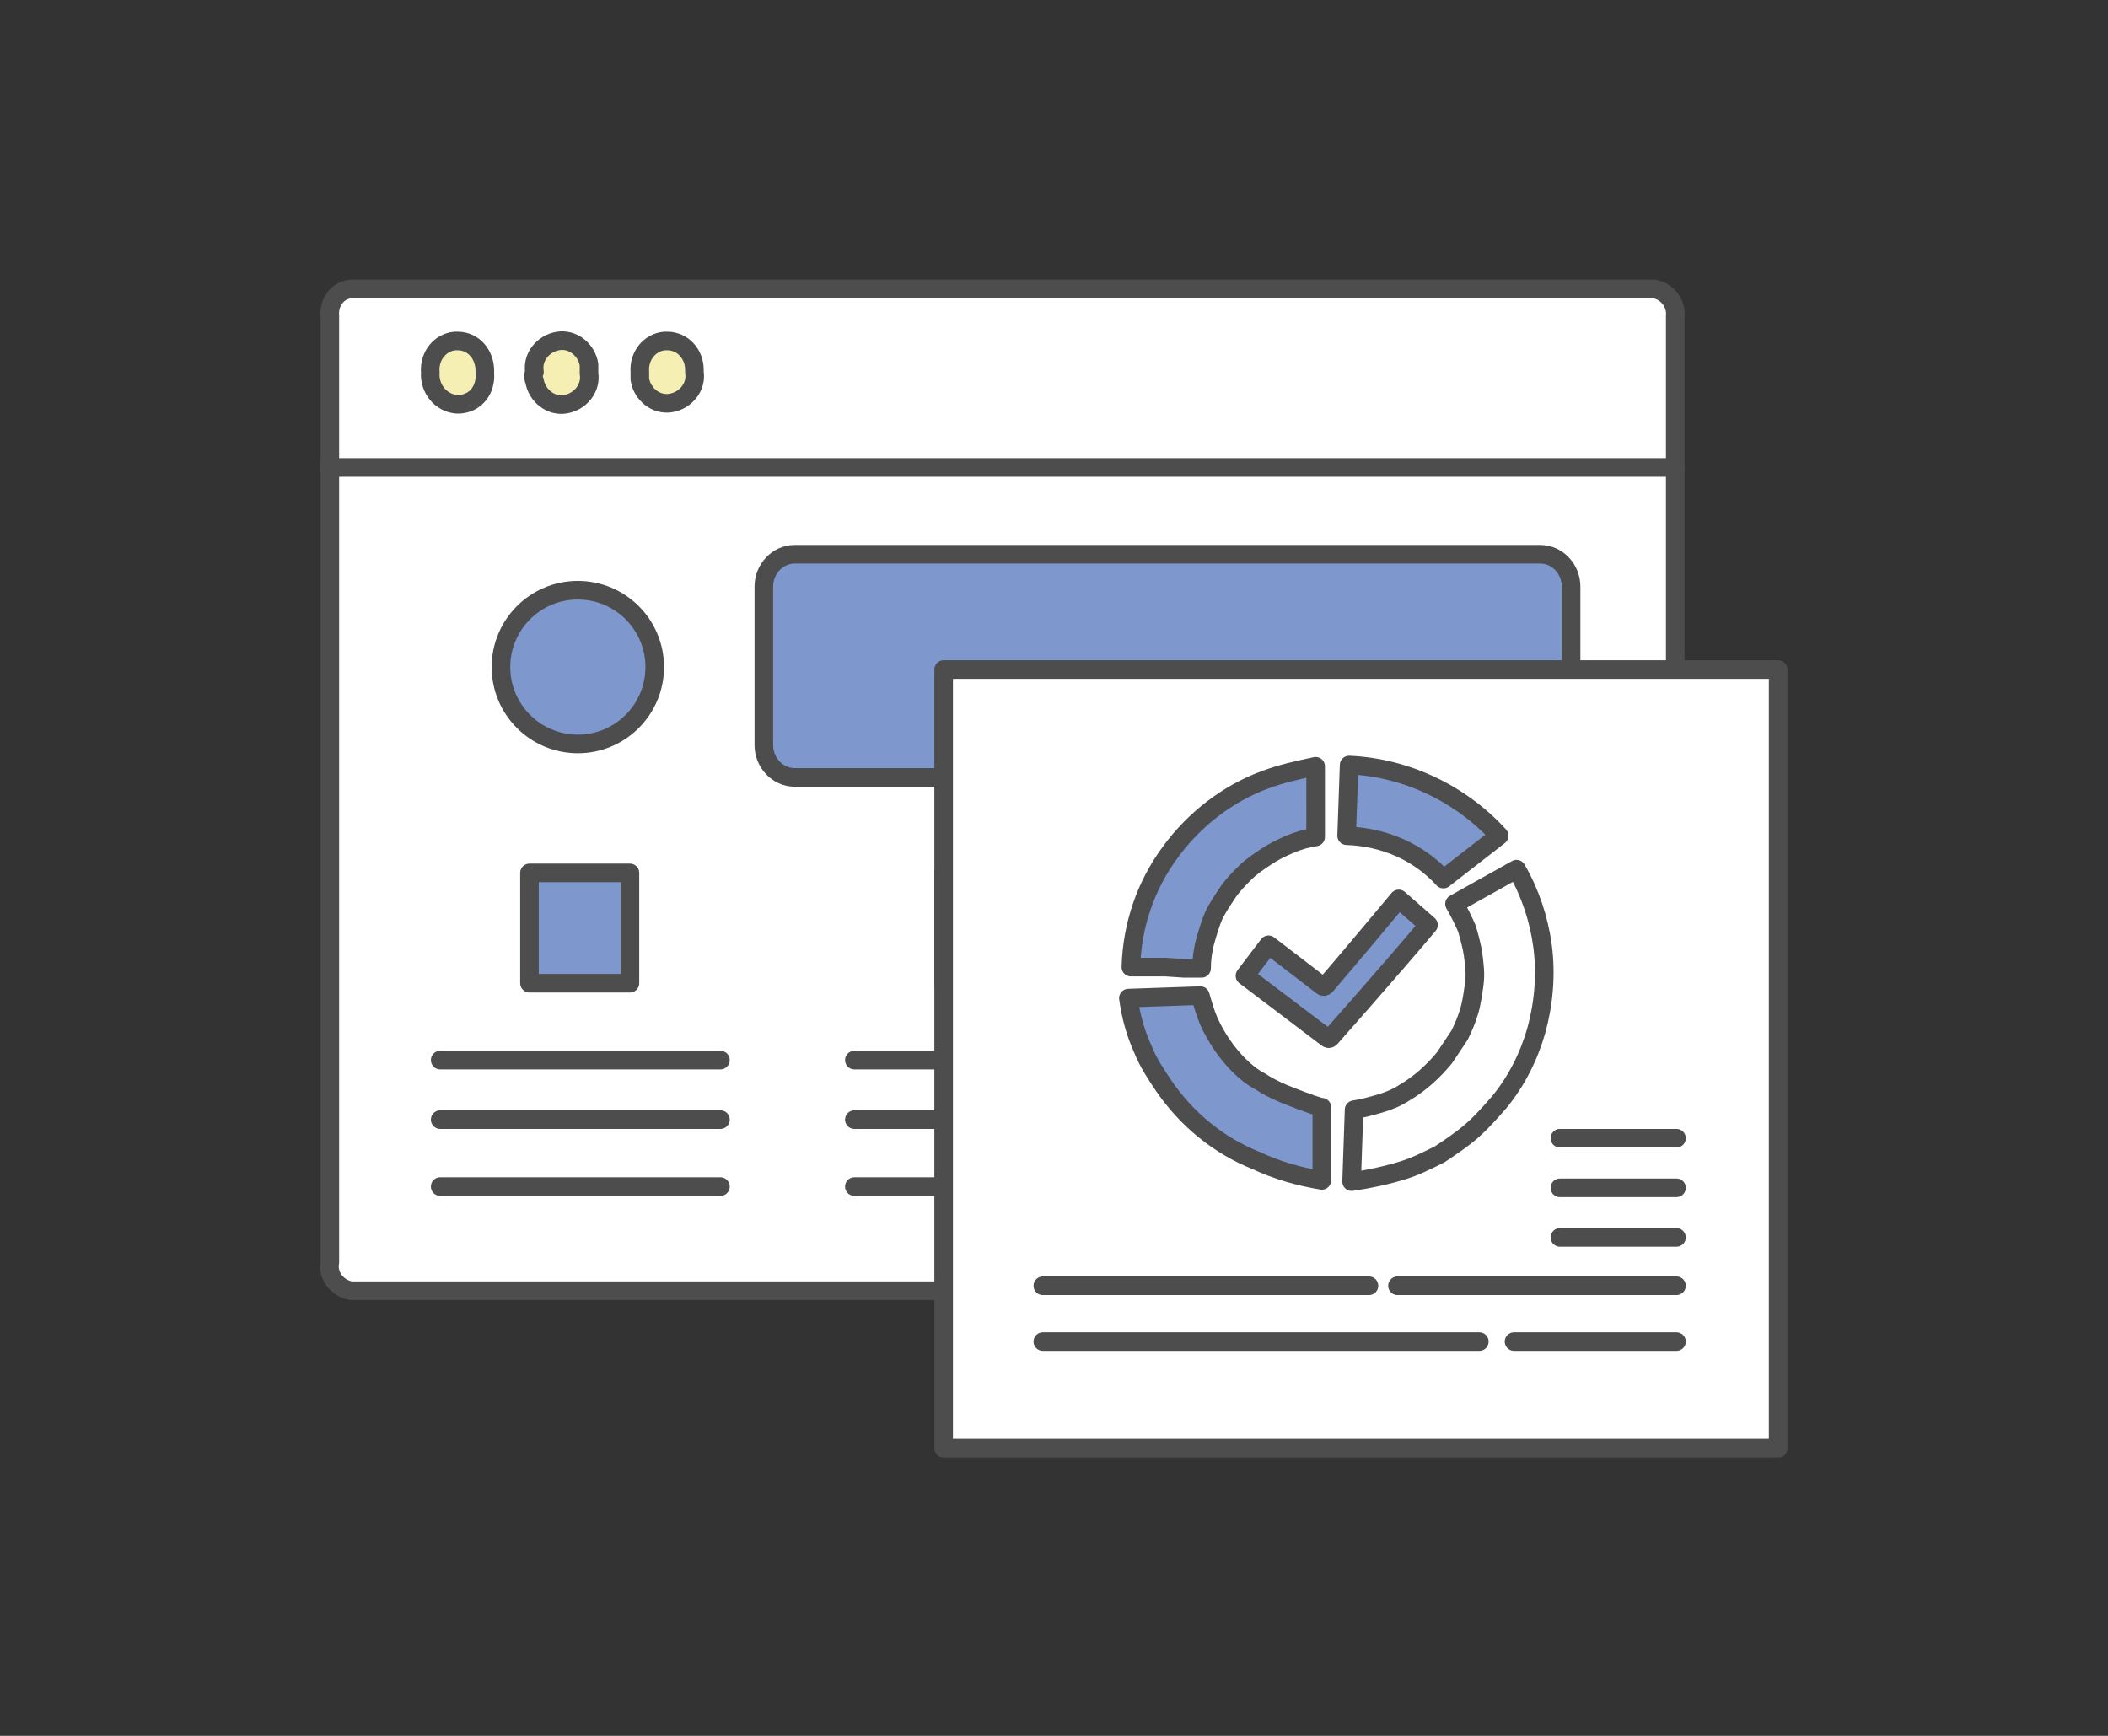
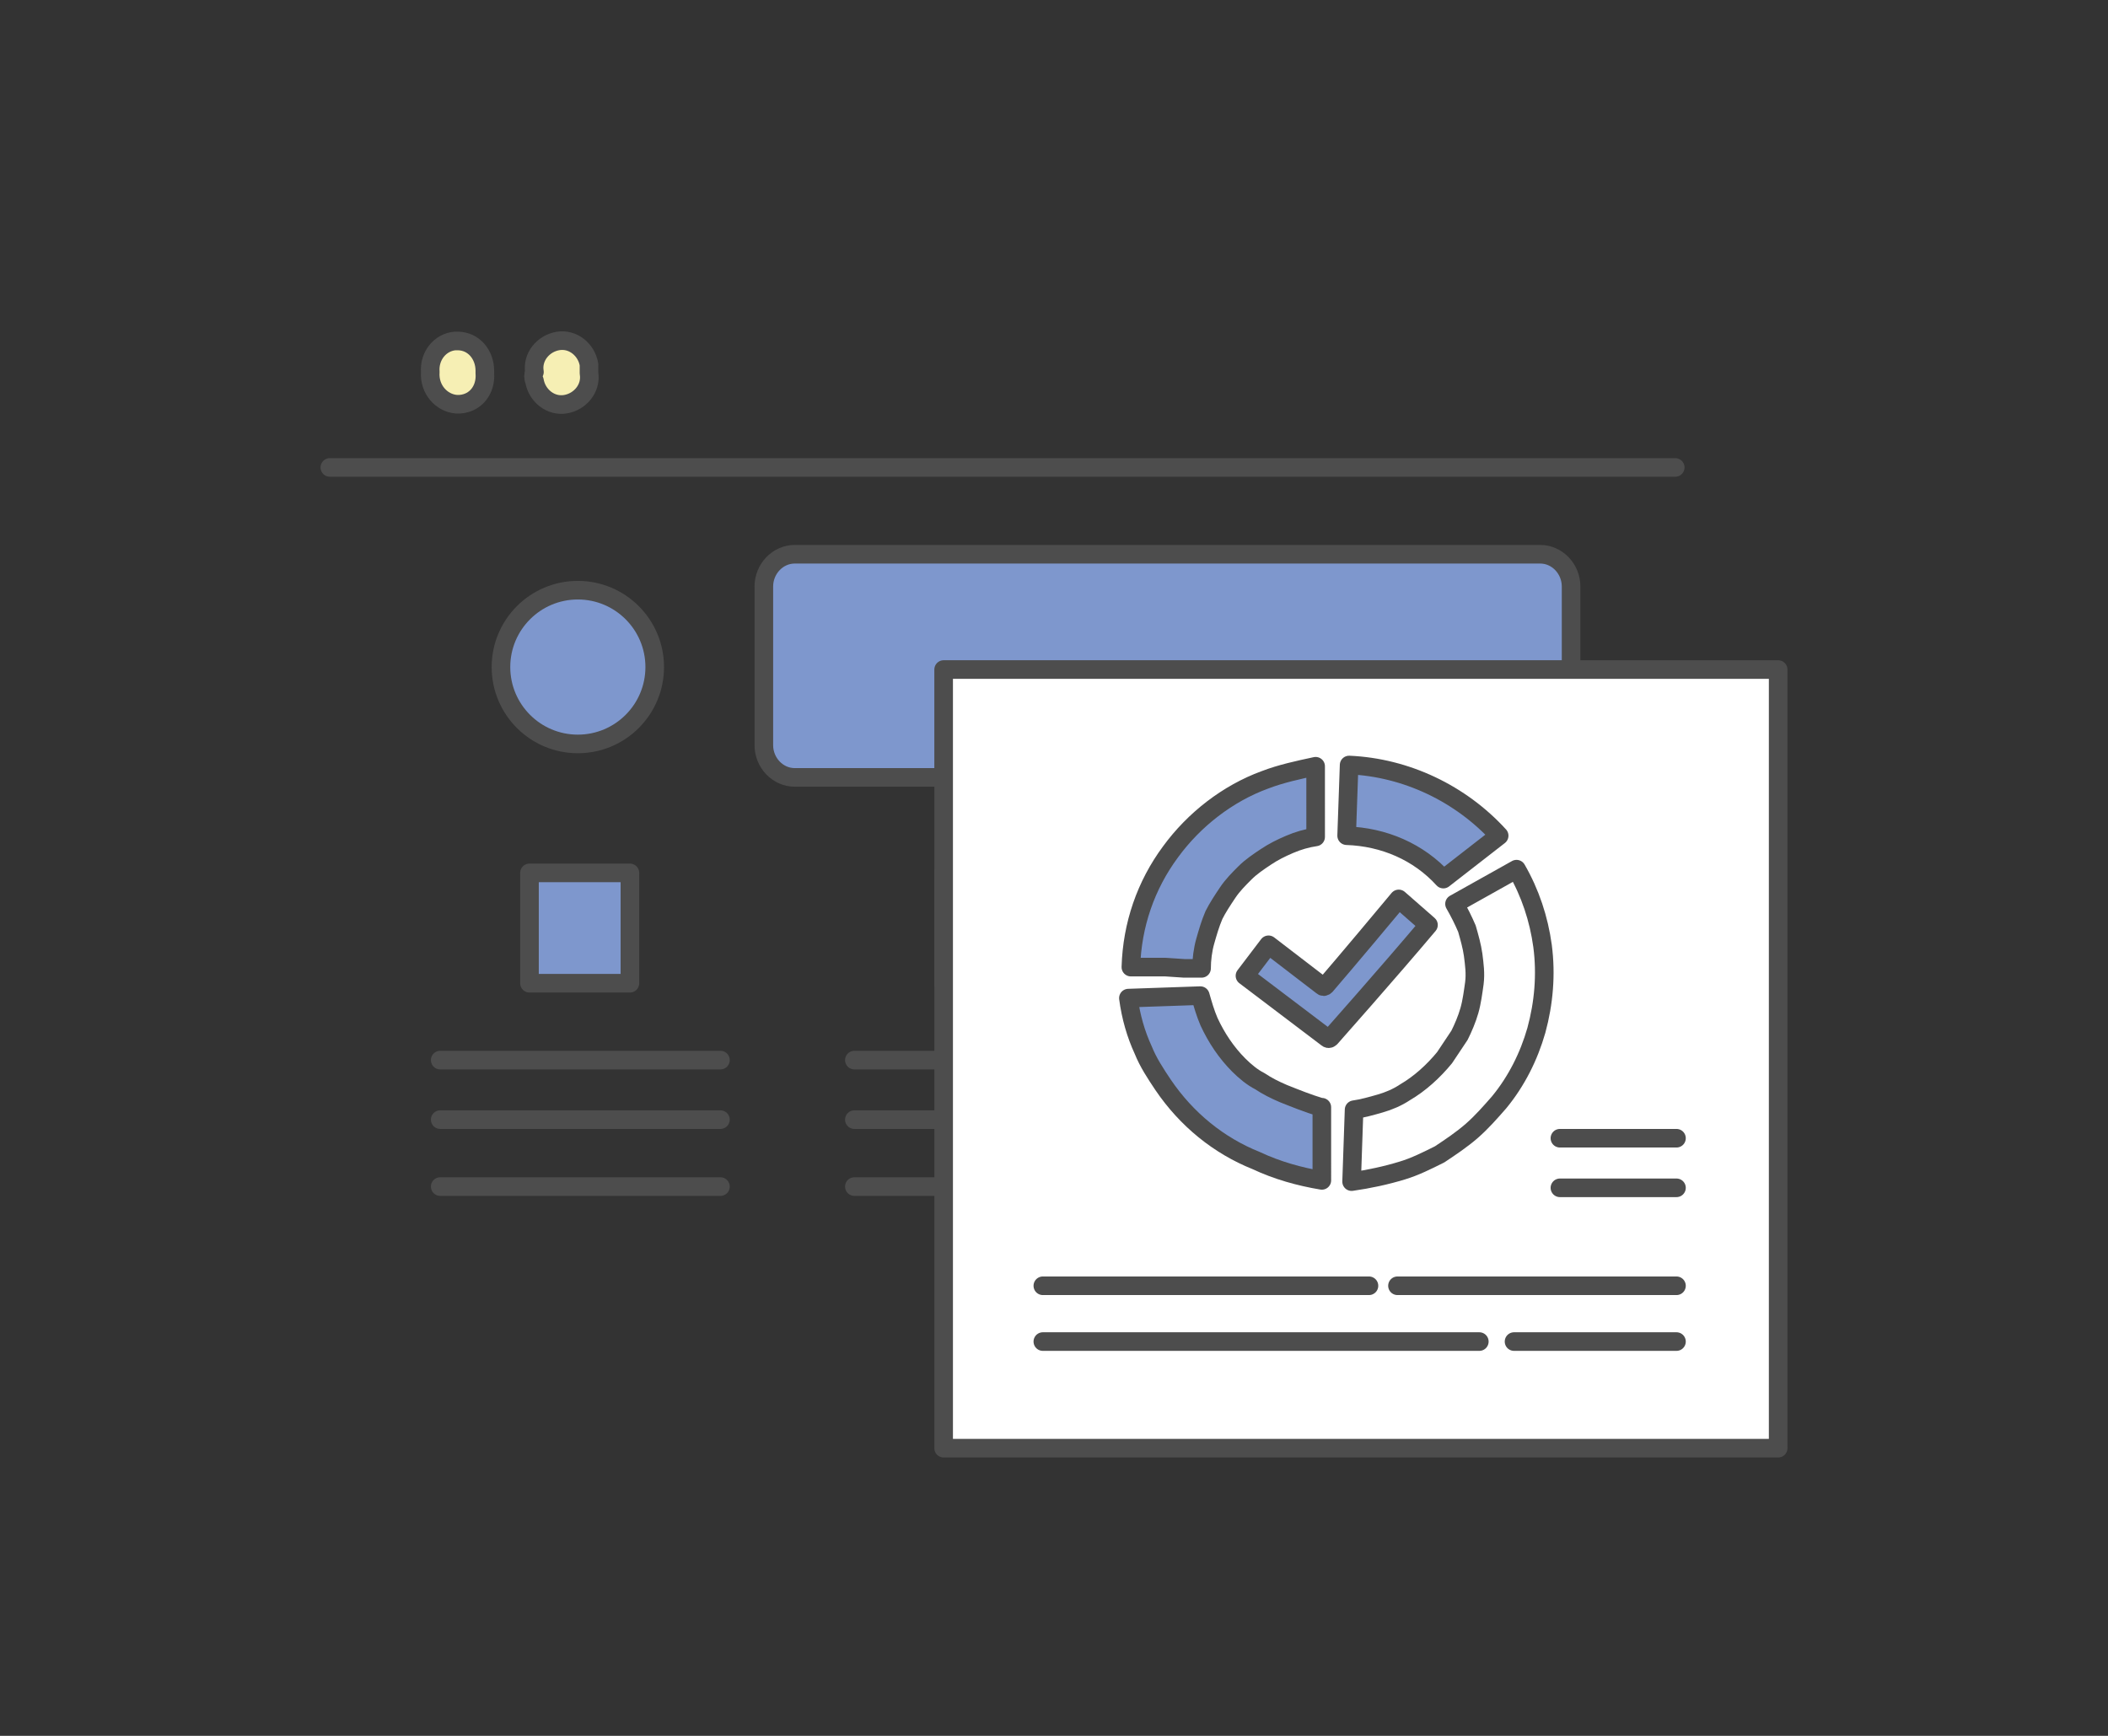
<svg xmlns="http://www.w3.org/2000/svg" version="1.1" id="レイヤー_1" x="0px" y="0px" viewBox="0 0 170 140" style="enable-background:new 0 0 170 140;" xml:space="preserve">
  <rect x="0" y="0" width="170" height="140" fill="#333333" stroke="none" />
  <style type="text/css">
	.st0{fill:#FFFFFF;stroke:#4D4D4D;stroke-width:1.5;stroke-linecap:round;stroke-linejoin:round;}
	.st1{fill:none;stroke:#4D4D4D;stroke-width:1.5;stroke-linecap:round;stroke-linejoin:round;}
	.st2{fill:#F6EFB4;stroke:#4D4D4D;stroke-width:1.5;stroke-linecap:round;stroke-linejoin:round;}
	.st3{fill:#7E97CD;stroke:#4D4D4D;stroke-width:1.5;stroke-linecap:round;stroke-linejoin:round;}
	.st4{fill:#99F8FF;stroke:#4D4D4D;stroke-width:1.5;stroke-linecap:round;stroke-linejoin:round;}
</style>
  <g id="レイヤー_2_1_">
    <g id="txt">
-       <path class="st0" d="M133.4,104.1H28.3c-1.1-0.2-1.9-1.2-1.7-2.3V25.5c-0.1-1.1,0.6-2.1,1.7-2.2h105.1c1.1,0.2,1.8,1.2,1.7,2.2    v76.4C135.2,102.9,134.5,103.9,133.4,104.1z" />
      <line class="st1" x1="26.6" y1="37.7" x2="135.1" y2="37.7" />
      <path class="st2" d="M34.7,30c-0.1-1.3,0.8-2.4,2-2.5c0.1,0,0.1,0,0.2,0c1.3,0,2.2,1.1,2.2,2.4c0,0.1,0,0.1,0,0.2    c0.1,1.3-0.7,2.4-2,2.5c-0.1,0-0.2,0-0.3,0C35.6,32.5,34.6,31.4,34.7,30C34.7,30.1,34.7,30.1,34.7,30z" />
      <path class="st2" d="M43.1,30c-0.2-1.2,0.7-2.3,1.9-2.5s2.3,0.7,2.5,1.9c0,0.2,0,0.4,0,0.7c0.2,1.2-0.7,2.3-1.9,2.5    c-1.2,0.2-2.3-0.7-2.5-1.9C43,30.5,43,30.2,43.1,30z" />
-       <path class="st2" d="M51.6,30c-0.1-1.3,0.8-2.4,2-2.5c0.1,0,0.1,0,0.2,0c1.3,0,2.2,1.1,2.2,2.3c0,0.1,0,0.2,0,0.2    c0.2,1.2-0.7,2.3-1.9,2.5s-2.3-0.7-2.5-1.9C51.6,30.5,51.6,30.2,51.6,30z" />
      <path class="st3" d="M124.2,62.7H64.1c-1.4,0-2.5-1.2-2.5-2.6V47.3c0-1.4,1.1-2.6,2.5-2.6l0,0h60.1c1.4,0,2.5,1.2,2.5,2.6l0,0    v12.8C126.7,61.5,125.6,62.7,124.2,62.7z" />
      <line class="st1" x1="35.5" y1="85.5" x2="58.1" y2="85.5" />
      <line class="st1" x1="35.5" y1="90.3" x2="58.1" y2="90.3" />
      <line class="st1" x1="35.5" y1="95.7" x2="58.1" y2="95.7" />
      <rect x="42.7" y="70.4" class="st3" width="8.1" height="8.9" />
      <line class="st1" x1="68.9" y1="85.5" x2="91.5" y2="85.5" />
      <line class="st1" x1="68.9" y1="90.3" x2="91.5" y2="90.3" />
      <line class="st1" x1="68.9" y1="95.7" x2="91.5" y2="95.7" />
      <rect x="76.1" y="70.4" class="st4" width="8.1" height="8.9" />
      <line class="st1" x1="102.8" y1="85.5" x2="125.5" y2="85.5" />
-       <line class="st1" x1="102.8" y1="90.3" x2="125.5" y2="90.3" />
      <line class="st1" x1="102.8" y1="95.7" x2="125.5" y2="95.7" />
      <rect x="110.1" y="70.4" class="st4" width="8.1" height="8.9" />
      <circle class="st3" cx="46.6" cy="53.8" r="6.2" />
      <rect x="76.1" y="54" class="st0" width="67.3" height="62.8" />
      <path class="st3" d="M116.4,70.9c-2-2.2-4.8-3.4-7.8-3.5l0.2-5.7c4.6,0.2,9,2.3,12.1,5.7L116.4,70.9z M106.1,67.5    c-0.7,0.1-1.4,0.3-2.1,0.6c-0.7,0.3-1.3,0.6-1.9,1s-1.2,0.8-1.7,1.3s-1,1-1.4,1.6s-0.8,1.2-1.1,1.8c-0.3,0.7-0.5,1.4-0.7,2.1    s-0.3,1.5-0.3,2.2h-1.4L94,78h-1.4h-1.4c0.1-3.4,1.2-6.6,3.2-9.3c1.9-2.6,4.6-4.7,7.6-5.8c1.3-0.5,2.7-0.8,4.1-1.1L106.1,67.5z" />
      <path class="st3" d="M106.6,95.2c-1.8-0.3-3.6-0.8-5.3-1.6c-3-1.2-5.6-3.3-7.5-6.1c-0.6-0.9-1.2-1.8-1.6-2.8    c-0.6-1.3-1-2.7-1.2-4.2l5.8-0.2c0.2,0.7,0.4,1.4,0.7,2.1c0.6,1.3,1.4,2.5,2.4,3.5c0.5,0.5,1.1,1,1.7,1.3c0.6,0.4,1.2,0.7,1.9,1    c1,0.4,2,0.8,3,1.1h0.1V95.2z" />
      <path class="st0" d="M117.3,72.9l5-2.8c1.1,1.9,1.8,4,2.1,6.2c0.3,2.3,0.1,4.6-0.5,6.8c-0.6,2.1-1.6,4.1-3,5.8    c-0.7,0.8-1.4,1.6-2.2,2.3c-0.8,0.7-1.7,1.3-2.6,1.9c-1,0.5-2,1-3,1.3c-1.3,0.4-2.7,0.7-4.1,0.9l0.2-5.8c0.7-0.1,1.4-0.3,2.1-0.5    s1.4-0.5,2-0.9c1.2-0.7,2.3-1.7,3.2-2.8c0.4-0.6,0.8-1.2,1.2-1.8c0.3-0.6,0.6-1.3,0.8-2c0.2-0.7,0.3-1.5,0.4-2.2    c0.1-0.8,0-1.5-0.1-2.3c-0.1-0.7-0.3-1.4-0.5-2.1C118,74.2,117.7,73.6,117.3,72.9z" />
      <line class="st1" x1="125.8" y1="91.8" x2="135.2" y2="91.8" />
      <line class="st1" x1="125.8" y1="95.8" x2="135.2" y2="95.8" />
-       <line class="st1" x1="125.8" y1="99.8" x2="135.2" y2="99.8" />
      <line class="st1" x1="112.7" y1="103.7" x2="135.2" y2="103.7" />
      <line class="st1" x1="84.1" y1="103.7" x2="110.4" y2="103.7" />
      <line class="st1" x1="122.1" y1="108.2" x2="135.2" y2="108.2" />
      <line class="st1" x1="84.1" y1="108.2" x2="119.3" y2="108.2" />
      <path class="st3" d="M115.2,74.6c-3.2,3.8-7.9,9.1-7.9,9.1c-0.1,0.1-0.2,0.1-0.3,0l0,0l-6.6-5l1.9-2.5l4.3,3.3    c0.1,0.1,0.2,0.1,0.3,0l0,0c0,0,1.9-2.2,5.9-7L115.2,74.6z" />
    </g>
  </g>
</svg>